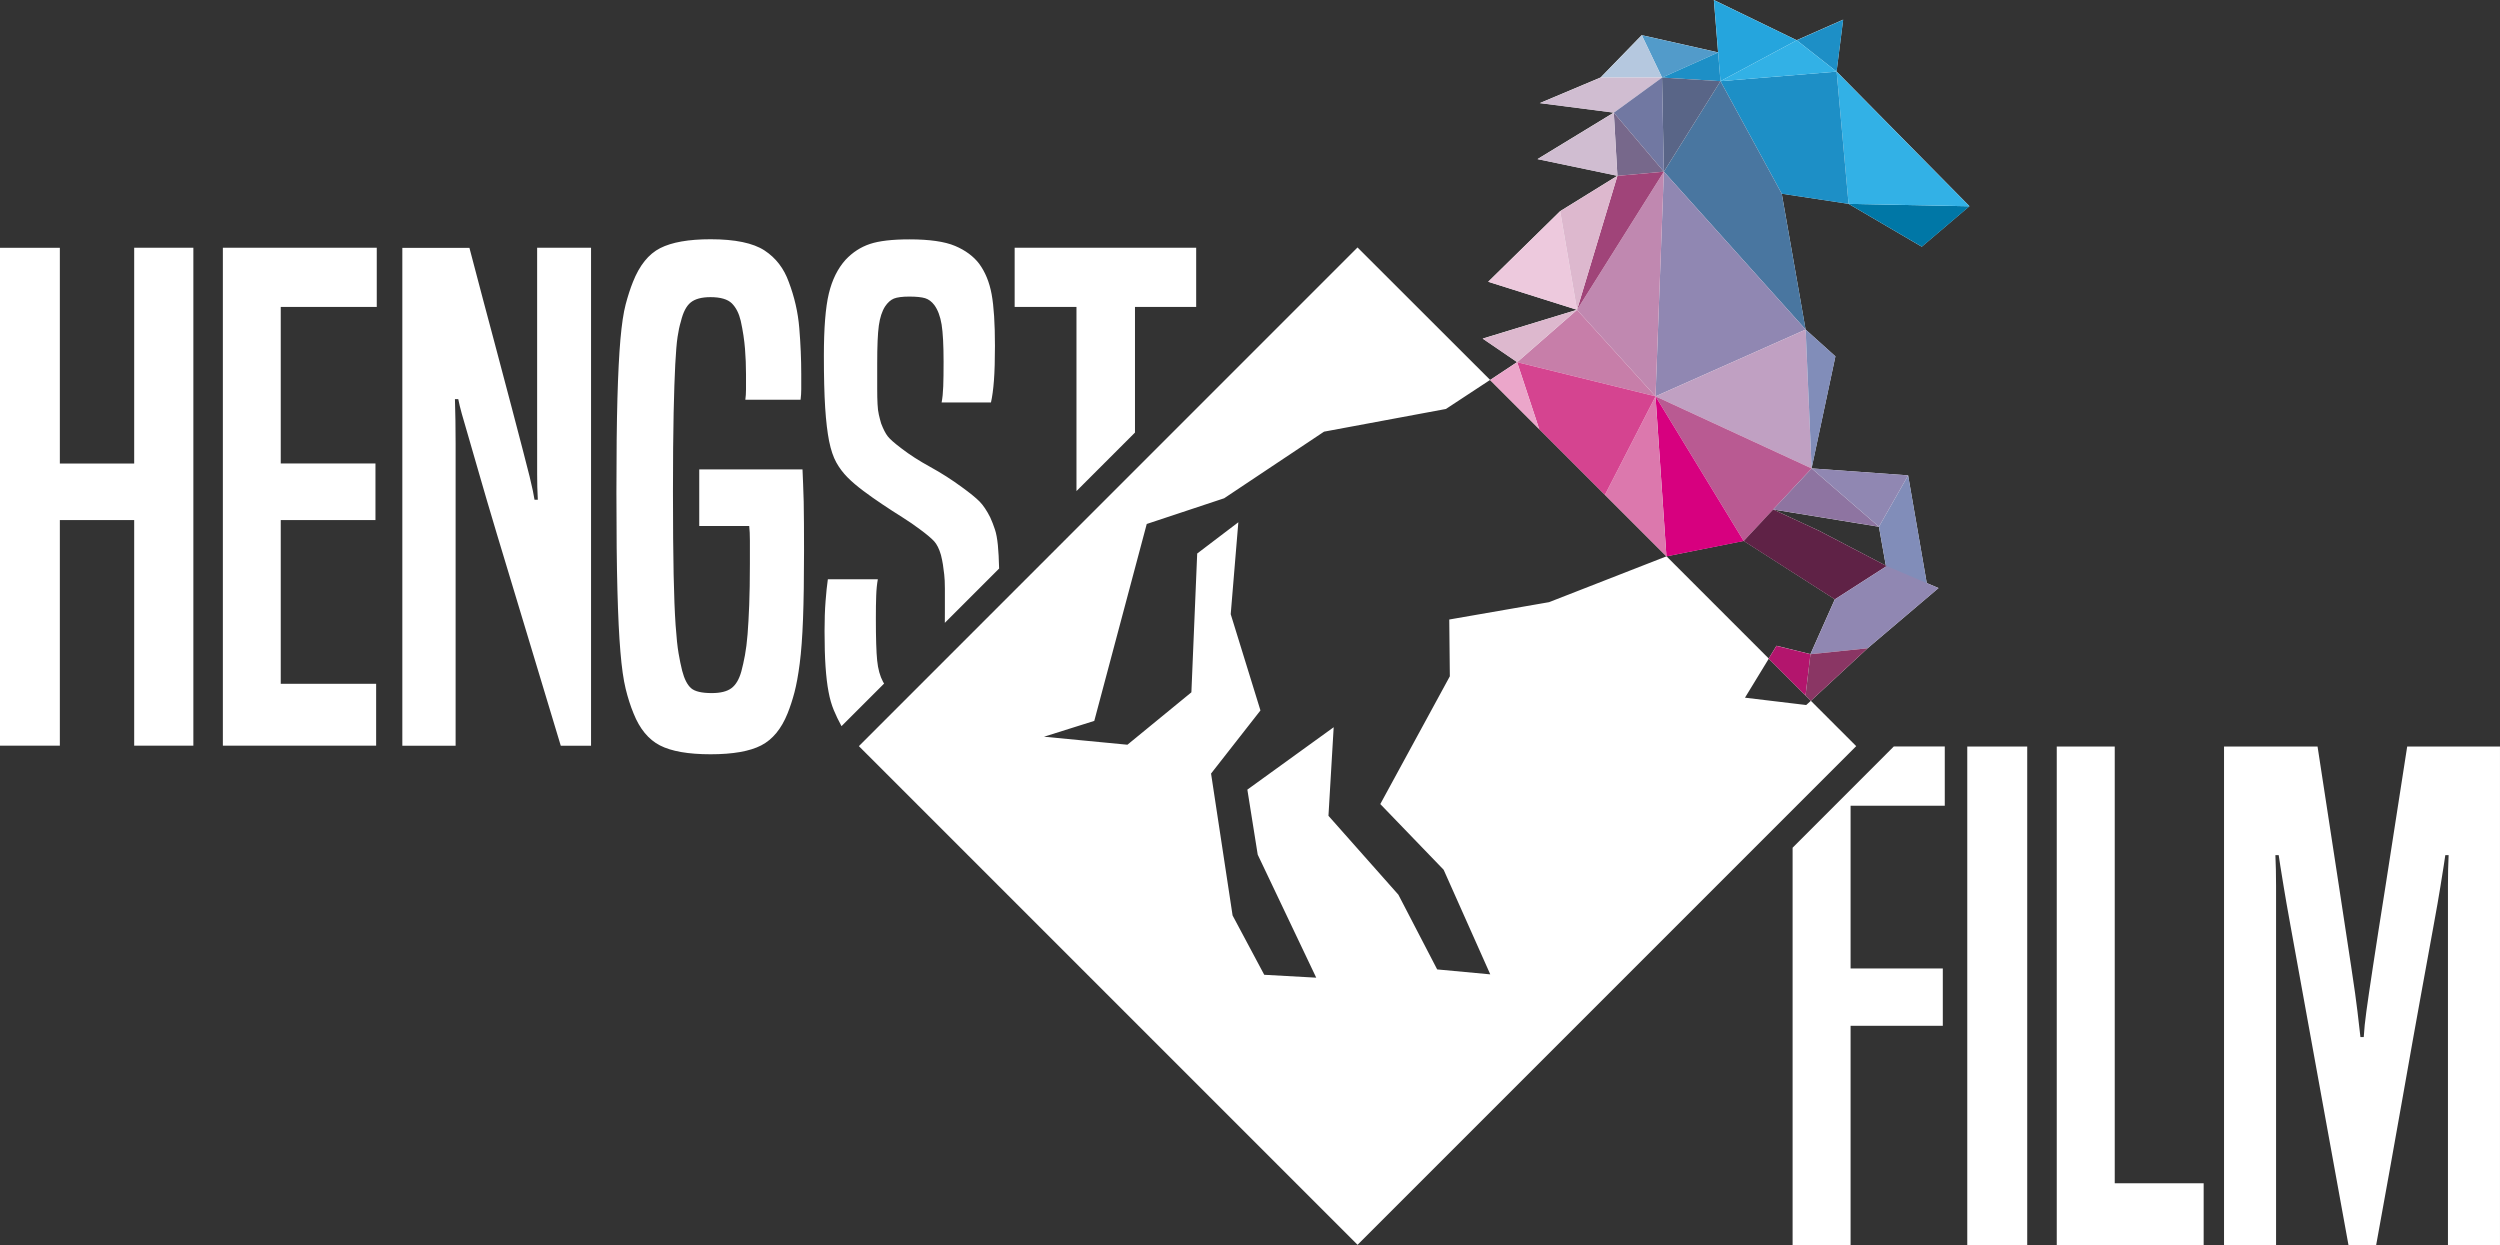
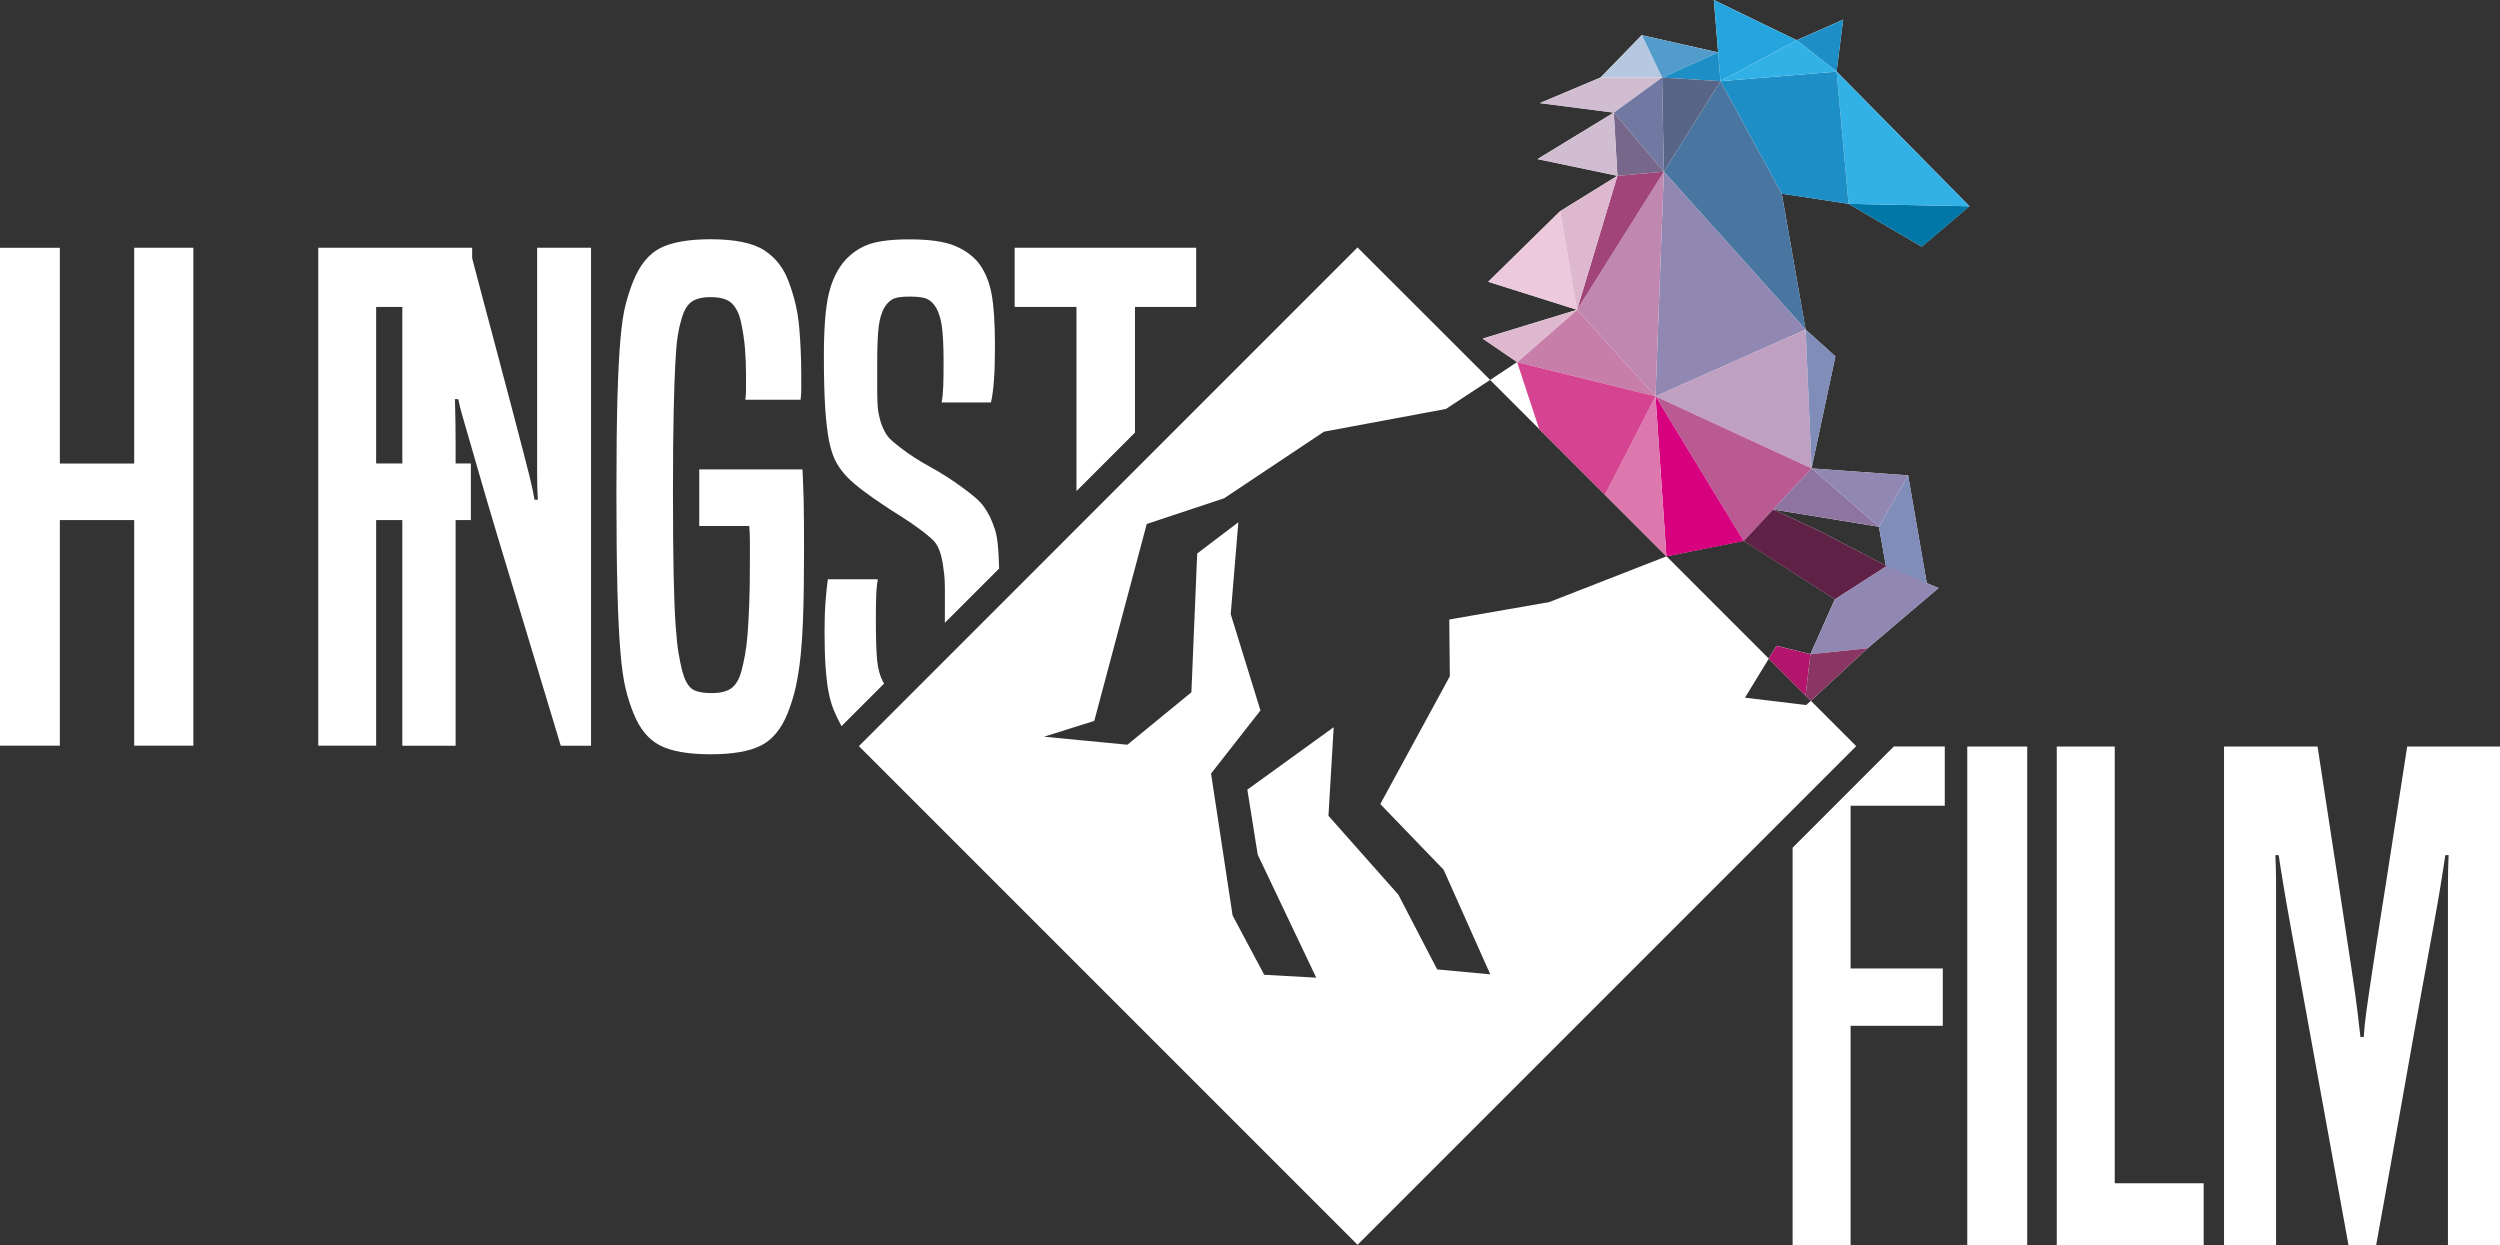
<svg xmlns="http://www.w3.org/2000/svg" version="1.1" viewBox="0 0 958.91 477.59" xml:space="preserve">
  <rect x="0" y="0" width="958.91" height="477.59" fill="#333333" stroke="none" />
  <g transform="translate(-144.59 -161.93)">
    <g id="a">
-       <path d="m483.3 423.47c-1.177-2.189-1.932-4.911-2.263-8.204-0.331-3.274-0.496-8.609-0.496-16.022 0-3.532 0.036-6.476 0.129-8.83 0.073-2.354 0.294-4.451 0.625-6.31h-19.168c-0.35 2.354-0.625 5.169-0.883 8.462-0.258 3.274-0.387 7.101-0.387 11.479 0 5.39 0.129 9.934 0.387 13.631 0.258 3.698 0.625 6.898 1.141 9.584 0.496 2.686 1.177 5.041 2.023 7.064s1.766 3.954 2.777 5.794c0.056 0.11 0.129 0.221 0.185 0.331l16.335-16.335c-0.147-0.221-0.276-0.423-0.405-0.644zm-132.68-93.338v13.631c0 3.366 0.073 6.641 0.257 9.842h-1.269c-0.166-1.012-0.387-2.152-0.625-3.403-0.257-1.27-0.681-3.108-1.27-5.555-0.588-2.429-1.435-5.722-2.52-9.842-1.104-4.121-2.52-9.584-4.286-16.391-1.766-6.806-3.992-15.213-6.677-25.22-2.686-10.007-5.887-22.074-9.584-36.201h-25.735v190.98h20.437v-96.63-19.426c0-5.886-0.092-11.515-0.257-16.904h1.269c0.331 1.692 0.791 3.568 1.379 5.684 0.589 2.097 1.435 5.004 2.521 8.701 1.085 3.697 2.483 8.498 4.157 14.385s3.918 13.466 6.677 22.7c2.778 9.253 6.181 20.528 10.209 33.811 4.029 13.281 8.83 29.175 14.385 47.68h11.607v-191.02h-20.676v73.176zm-120.53 117.8h58.773v-23.712h-36.588v-62.819h36.331v-21.707h-36.331v-60.042h36.828v-22.7h-59.03v190.98zm327.38-97.624 22.46-22.46v-48.196h23.472v-22.7h-69.626v22.7h23.712v70.655h-0.018zm-361.41-10.596h-28.513v-82.741h-22.958v190.98h22.958v-86.531h28.513v86.531h22.699v-191h-22.699zm256.34 2.263h-39.604v21.707h19.168c0.165 1.508 0.258 3.366 0.258 5.555v9.088c0 6.052-0.093 11.275-0.258 15.636-0.166 4.378-0.387 8.112-0.626 11.221-0.257 3.109-0.588 5.813-1.012 8.076-0.423 2.262-0.883 4.341-1.379 6.181-0.847 3.035-2.098 5.169-3.79 6.438-1.674 1.269-4.212 1.895-7.56 1.895-3.863 0-6.512-0.626-7.947-1.895-1.435-1.27-2.575-3.495-3.403-6.678-0.497-2.023-0.975-4.249-1.379-6.678-0.423-2.428-0.81-6.052-1.141-10.854-0.331-4.801-0.589-11.221-0.754-19.296-0.166-8.076-0.257-18.672-0.257-31.787 0-12.436 0.092-22.534 0.257-30.278 0.166-7.727 0.387-13.962 0.625-18.672 0.258-4.709 0.534-8.204 0.883-10.467 0.331-2.262 0.754-4.249 1.269-5.923 0.846-3.532 2.097-5.96 3.79-7.321 1.674-1.343 4.194-2.023 7.561-2.023 3.863 0 6.604 0.81 8.204 2.392 1.601 1.601 2.723 3.826 3.403 6.677 0.846 3.863 1.379 7.45 1.637 10.725s0.387 6.512 0.387 9.713v5.923c0 1.436-0.092 2.741-0.258 3.918h21.191c0.166-1.343 0.258-2.686 0.258-4.028v-5.813c0-5.721-0.258-11.607-0.755-17.659-0.496-6.053-1.857-11.938-4.028-17.659-1.857-5.206-4.967-9.253-9.326-12.104-4.378-2.852-11.276-4.286-20.695-4.286-8.407 0-14.845 1.141-19.296 3.403s-7.947 6.604-10.467 12.987c-1.012 2.52-1.932 5.39-2.778 8.571-0.846 3.201-1.508 7.689-2.023 13.503-0.497 5.794-0.883 13.336-1.141 22.589s-0.386 21.283-0.386 36.073c0 15.47 0.129 27.997 0.386 37.6 0.257 9.584 0.625 17.401 1.141 23.473 0.497 6.052 1.177 10.816 2.023 14.256 0.846 3.458 1.858 6.604 3.035 9.455 2.354 5.887 5.721 9.971 10.099 12.232 4.378 2.263 10.853 3.403 19.425 3.403s15.047-1.141 19.425-3.403 7.726-6.346 10.099-12.232c1.012-2.521 1.895-5.206 2.649-8.075 0.754-2.852 1.435-6.567 2.023-11.093 0.589-4.543 1.012-10.265 1.27-17.162 0.257-6.898 0.386-15.563 0.386-25.993 0-7.561-0.036-13.87-0.129-18.929-0.166-5.061-0.294-9.181-0.46-12.382zm503.33 106.29h-22.24v191.26h56.345v-23.748h-34.104v-167.51zm-493.12-117.12c0.681 3.366 1.601 6.089 2.777 8.205 1.178 2.097 2.612 3.991 4.286 5.684s3.697 3.403 6.052 5.169c2.355 1.767 4.802 3.495 7.321 5.169 2.521 1.692 5.041 3.33 7.579 4.912 2.521 1.601 4.801 3.146 6.807 4.672 2.52 1.858 4.322 3.366 5.427 4.544 1.085 1.177 1.968 2.943 2.648 5.298 0.331 1.343 0.589 2.575 0.754 3.66 0.166 1.104 0.331 2.355 0.497 3.79s0.258 3.237 0.258 5.427v8.075c0 1.803-0.019 3.495-0.019 5.077l20.823-20.823c-0.092-3.605-0.239-6.623-0.479-8.978-0.257-2.52-0.625-4.543-1.141-6.052-0.496-1.509-1.085-3.035-1.766-4.544-1.343-2.686-2.741-4.745-4.157-6.181-1.435-1.435-3.661-3.237-6.678-5.427-3.862-2.851-7.946-5.463-12.232-7.817s-7.947-4.709-10.982-7.063c-2.686-2.024-4.451-3.569-5.298-4.673-0.846-1.085-1.674-2.723-2.52-4.911-0.35-1.178-0.626-2.318-0.883-3.403-0.258-1.086-0.424-2.429-0.497-4.028-0.092-1.601-0.129-3.605-0.129-6.053v-9.455c0-6.732 0.202-11.607 0.626-14.624 0.423-3.035 1.214-5.463 2.391-7.321 1.012-1.508 2.152-2.52 3.403-3.035 1.27-0.496 3.237-0.754 5.923-0.754 2.687 0 4.71 0.221 6.053 0.625 1.343 0.424 2.52 1.307 3.531 2.649 1.344 1.857 2.263 4.322 2.778 7.45 0.496 3.108 0.754 7.873 0.754 14.256 0 3.863-0.036 7.027-0.129 9.455-0.092 2.446-0.294 4.507-0.625 6.181h18.929c0.496-2.188 0.883-5.003 1.141-8.443 0.257-3.439 0.386-7.854 0.386-13.244 0-8.572-0.423-15.176-1.269-19.812-0.847-4.617-2.447-8.536-4.802-11.736-2.188-2.852-5.261-5.133-9.216-6.807s-9.805-2.52-17.53-2.52c-6.549 0-11.607 0.588-15.14 1.766s-6.641 3.201-9.326 6.052c-3.035 3.366-5.169 7.689-6.438 12.987s-1.895 13.244-1.895 23.84c0 8.075 0.165 14.717 0.496 19.922 0.333 5.186 0.848 9.472 1.511 12.839zm369.56 155.94v152.44h22.239v-84.14h35.374v-21.982h-35.374v-62.415h36.128v-22.736h-19.554zm66.995 152.44h22.994v-191.26h-22.994zm168.74-191.26c-3.366 21.89-6.107 39.494-8.204 52.813-2.115 13.3-3.753 23.84-4.93 31.585-1.178 7.744-2.023 13.483-2.521 17.181-0.515 3.716-0.846 6.99-1.012 9.86h-1.27c-0.35-2.87-0.717-6.145-1.141-9.86-0.423-3.697-1.232-9.437-2.409-17.181-1.178-7.745-2.778-18.267-4.802-31.585-2.023-13.3-4.727-30.904-8.094-52.813h-35.87v191.26h19.958v-124.32-13.521c0-4.471-0.092-8.37-0.257-11.755h1.269c0.166 1.177 0.387 2.575 0.626 4.176 0.258 1.601 0.662 4.212 1.27 7.836 0.589 3.624 1.472 8.683 2.648 15.158 1.178 6.493 2.741 15.084 4.673 25.771 1.932 10.706 4.341 23.914 7.192 39.66 2.869 15.746 6.31 34.749 10.356 56.97h10.614c4.047-22.239 7.45-41.224 10.228-56.97s5.132-28.973 7.082-39.66c1.932-10.688 3.495-19.241 4.672-25.643 1.178-6.402 2.061-11.461 2.649-15.158s1.012-6.364 1.27-7.965c0.257-1.601 0.46-2.98 0.625-4.176h1.27c-0.166 3.366-0.258 7.284-0.258 11.755v13.521 124.31h19.959v-191.25zm-228.73-17.531-1.692 1.527-0.11 0.092-23.472-2.814 9.124-14.955 16.15 16.15 21.762-20.161 27.188-23.086-4.507-1.913-7.156-41.315-37.029-2.667 9.143-42.972-11.424-10.282-9.143-52.114 25.588 3.882 28.108 16.445 18.284-15.544-50.954-51.654 2.52-19.885-17.825 7.873-31.768-15.415 1.618 20.087-29.285-6.604-15.765 16.225-23.307 9.823 28.347 3.66-29.248 17.825 30.628 6.401-21.945 13.576-27.593 27.077 34.05 10.743-0.019 0.019-36.146 11.037 13.207 9.014-10.356 6.861 67.64 67.639 29.616-5.923 34.969 22.405-9.362 21.025-13.024-3.2-2.979 4.893-39.2-39.2-45.032 17.586-38.299 6.659 0.221 21.706v0.074l-26.673 49.005 24.3 25.201 17.881 40.12-20.364-1.895-14.881-28.66-26.82-30.26 2.005-33.977-33.111 23.933 3.974 24.944 22.441 47.184-19.94-1.104-12.141-22.756-8.241-54.303-0.019-0.128 18.947-24.208-11.387-36.864-0.019-0.056 2.925-35.264-15.782 11.994-2.227 53.235-24.447 20.032-0.092 0.074-31.989-3.072 19.278-6.07 20.124-75.531 29.69-9.859 38.317-25.551 46.742-8.701 16.96-11.147-50.862-50.808-191.26 191.28 191.27 191.27 191.27-191.27zm3.256-65.174-17.714-8.204 40.562 6.622 2.52 14.164 0.147 0.755z" fill="#fff" />
+       <path d="m483.3 423.47c-1.177-2.189-1.932-4.911-2.263-8.204-0.331-3.274-0.496-8.609-0.496-16.022 0-3.532 0.036-6.476 0.129-8.83 0.073-2.354 0.294-4.451 0.625-6.31h-19.168c-0.35 2.354-0.625 5.169-0.883 8.462-0.258 3.274-0.387 7.101-0.387 11.479 0 5.39 0.129 9.934 0.387 13.631 0.258 3.698 0.625 6.898 1.141 9.584 0.496 2.686 1.177 5.041 2.023 7.064s1.766 3.954 2.777 5.794c0.056 0.11 0.129 0.221 0.185 0.331l16.335-16.335c-0.147-0.221-0.276-0.423-0.405-0.644zm-132.68-93.338v13.631c0 3.366 0.073 6.641 0.257 9.842h-1.269c-0.166-1.012-0.387-2.152-0.625-3.403-0.257-1.27-0.681-3.108-1.27-5.555-0.588-2.429-1.435-5.722-2.52-9.842-1.104-4.121-2.52-9.584-4.286-16.391-1.766-6.806-3.992-15.213-6.677-25.22-2.686-10.007-5.887-22.074-9.584-36.201h-25.735v190.98h20.437v-96.63-19.426c0-5.886-0.092-11.515-0.257-16.904h1.269c0.331 1.692 0.791 3.568 1.379 5.684 0.589 2.097 1.435 5.004 2.521 8.701 1.085 3.697 2.483 8.498 4.157 14.385s3.918 13.466 6.677 22.7c2.778 9.253 6.181 20.528 10.209 33.811 4.029 13.281 8.83 29.175 14.385 47.68h11.607v-191.02h-20.676v73.176zm-120.53 117.8h58.773v-23.712v-62.819h36.331v-21.707h-36.331v-60.042h36.828v-22.7h-59.03v190.98zm327.38-97.624 22.46-22.46v-48.196h23.472v-22.7h-69.626v22.7h23.712v70.655h-0.018zm-361.41-10.596h-28.513v-82.741h-22.958v190.98h22.958v-86.531h28.513v86.531h22.699v-191h-22.699zm256.34 2.263h-39.604v21.707h19.168c0.165 1.508 0.258 3.366 0.258 5.555v9.088c0 6.052-0.093 11.275-0.258 15.636-0.166 4.378-0.387 8.112-0.626 11.221-0.257 3.109-0.588 5.813-1.012 8.076-0.423 2.262-0.883 4.341-1.379 6.181-0.847 3.035-2.098 5.169-3.79 6.438-1.674 1.269-4.212 1.895-7.56 1.895-3.863 0-6.512-0.626-7.947-1.895-1.435-1.27-2.575-3.495-3.403-6.678-0.497-2.023-0.975-4.249-1.379-6.678-0.423-2.428-0.81-6.052-1.141-10.854-0.331-4.801-0.589-11.221-0.754-19.296-0.166-8.076-0.257-18.672-0.257-31.787 0-12.436 0.092-22.534 0.257-30.278 0.166-7.727 0.387-13.962 0.625-18.672 0.258-4.709 0.534-8.204 0.883-10.467 0.331-2.262 0.754-4.249 1.269-5.923 0.846-3.532 2.097-5.96 3.79-7.321 1.674-1.343 4.194-2.023 7.561-2.023 3.863 0 6.604 0.81 8.204 2.392 1.601 1.601 2.723 3.826 3.403 6.677 0.846 3.863 1.379 7.45 1.637 10.725s0.387 6.512 0.387 9.713v5.923c0 1.436-0.092 2.741-0.258 3.918h21.191c0.166-1.343 0.258-2.686 0.258-4.028v-5.813c0-5.721-0.258-11.607-0.755-17.659-0.496-6.053-1.857-11.938-4.028-17.659-1.857-5.206-4.967-9.253-9.326-12.104-4.378-2.852-11.276-4.286-20.695-4.286-8.407 0-14.845 1.141-19.296 3.403s-7.947 6.604-10.467 12.987c-1.012 2.52-1.932 5.39-2.778 8.571-0.846 3.201-1.508 7.689-2.023 13.503-0.497 5.794-0.883 13.336-1.141 22.589s-0.386 21.283-0.386 36.073c0 15.47 0.129 27.997 0.386 37.6 0.257 9.584 0.625 17.401 1.141 23.473 0.497 6.052 1.177 10.816 2.023 14.256 0.846 3.458 1.858 6.604 3.035 9.455 2.354 5.887 5.721 9.971 10.099 12.232 4.378 2.263 10.853 3.403 19.425 3.403s15.047-1.141 19.425-3.403 7.726-6.346 10.099-12.232c1.012-2.521 1.895-5.206 2.649-8.075 0.754-2.852 1.435-6.567 2.023-11.093 0.589-4.543 1.012-10.265 1.27-17.162 0.257-6.898 0.386-15.563 0.386-25.993 0-7.561-0.036-13.87-0.129-18.929-0.166-5.061-0.294-9.181-0.46-12.382zm503.33 106.29h-22.24v191.26h56.345v-23.748h-34.104v-167.51zm-493.12-117.12c0.681 3.366 1.601 6.089 2.777 8.205 1.178 2.097 2.612 3.991 4.286 5.684s3.697 3.403 6.052 5.169c2.355 1.767 4.802 3.495 7.321 5.169 2.521 1.692 5.041 3.33 7.579 4.912 2.521 1.601 4.801 3.146 6.807 4.672 2.52 1.858 4.322 3.366 5.427 4.544 1.085 1.177 1.968 2.943 2.648 5.298 0.331 1.343 0.589 2.575 0.754 3.66 0.166 1.104 0.331 2.355 0.497 3.79s0.258 3.237 0.258 5.427v8.075c0 1.803-0.019 3.495-0.019 5.077l20.823-20.823c-0.092-3.605-0.239-6.623-0.479-8.978-0.257-2.52-0.625-4.543-1.141-6.052-0.496-1.509-1.085-3.035-1.766-4.544-1.343-2.686-2.741-4.745-4.157-6.181-1.435-1.435-3.661-3.237-6.678-5.427-3.862-2.851-7.946-5.463-12.232-7.817s-7.947-4.709-10.982-7.063c-2.686-2.024-4.451-3.569-5.298-4.673-0.846-1.085-1.674-2.723-2.52-4.911-0.35-1.178-0.626-2.318-0.883-3.403-0.258-1.086-0.424-2.429-0.497-4.028-0.092-1.601-0.129-3.605-0.129-6.053v-9.455c0-6.732 0.202-11.607 0.626-14.624 0.423-3.035 1.214-5.463 2.391-7.321 1.012-1.508 2.152-2.52 3.403-3.035 1.27-0.496 3.237-0.754 5.923-0.754 2.687 0 4.71 0.221 6.053 0.625 1.343 0.424 2.52 1.307 3.531 2.649 1.344 1.857 2.263 4.322 2.778 7.45 0.496 3.108 0.754 7.873 0.754 14.256 0 3.863-0.036 7.027-0.129 9.455-0.092 2.446-0.294 4.507-0.625 6.181h18.929c0.496-2.188 0.883-5.003 1.141-8.443 0.257-3.439 0.386-7.854 0.386-13.244 0-8.572-0.423-15.176-1.269-19.812-0.847-4.617-2.447-8.536-4.802-11.736-2.188-2.852-5.261-5.133-9.216-6.807s-9.805-2.52-17.53-2.52c-6.549 0-11.607 0.588-15.14 1.766s-6.641 3.201-9.326 6.052c-3.035 3.366-5.169 7.689-6.438 12.987s-1.895 13.244-1.895 23.84c0 8.075 0.165 14.717 0.496 19.922 0.333 5.186 0.848 9.472 1.511 12.839zm369.56 155.94v152.44h22.239v-84.14h35.374v-21.982h-35.374v-62.415h36.128v-22.736h-19.554zm66.995 152.44h22.994v-191.26h-22.994zm168.74-191.26c-3.366 21.89-6.107 39.494-8.204 52.813-2.115 13.3-3.753 23.84-4.93 31.585-1.178 7.744-2.023 13.483-2.521 17.181-0.515 3.716-0.846 6.99-1.012 9.86h-1.27c-0.35-2.87-0.717-6.145-1.141-9.86-0.423-3.697-1.232-9.437-2.409-17.181-1.178-7.745-2.778-18.267-4.802-31.585-2.023-13.3-4.727-30.904-8.094-52.813h-35.87v191.26h19.958v-124.32-13.521c0-4.471-0.092-8.37-0.257-11.755h1.269c0.166 1.177 0.387 2.575 0.626 4.176 0.258 1.601 0.662 4.212 1.27 7.836 0.589 3.624 1.472 8.683 2.648 15.158 1.178 6.493 2.741 15.084 4.673 25.771 1.932 10.706 4.341 23.914 7.192 39.66 2.869 15.746 6.31 34.749 10.356 56.97h10.614c4.047-22.239 7.45-41.224 10.228-56.97s5.132-28.973 7.082-39.66c1.932-10.688 3.495-19.241 4.672-25.643 1.178-6.402 2.061-11.461 2.649-15.158s1.012-6.364 1.27-7.965c0.257-1.601 0.46-2.98 0.625-4.176h1.27c-0.166 3.366-0.258 7.284-0.258 11.755v13.521 124.31h19.959v-191.25zm-228.73-17.531-1.692 1.527-0.11 0.092-23.472-2.814 9.124-14.955 16.15 16.15 21.762-20.161 27.188-23.086-4.507-1.913-7.156-41.315-37.029-2.667 9.143-42.972-11.424-10.282-9.143-52.114 25.588 3.882 28.108 16.445 18.284-15.544-50.954-51.654 2.52-19.885-17.825 7.873-31.768-15.415 1.618 20.087-29.285-6.604-15.765 16.225-23.307 9.823 28.347 3.66-29.248 17.825 30.628 6.401-21.945 13.576-27.593 27.077 34.05 10.743-0.019 0.019-36.146 11.037 13.207 9.014-10.356 6.861 67.64 67.639 29.616-5.923 34.969 22.405-9.362 21.025-13.024-3.2-2.979 4.893-39.2-39.2-45.032 17.586-38.299 6.659 0.221 21.706v0.074l-26.673 49.005 24.3 25.201 17.881 40.12-20.364-1.895-14.881-28.66-26.82-30.26 2.005-33.977-33.111 23.933 3.974 24.944 22.441 47.184-19.94-1.104-12.141-22.756-8.241-54.303-0.019-0.128 18.947-24.208-11.387-36.864-0.019-0.056 2.925-35.264-15.782 11.994-2.227 53.235-24.447 20.032-0.092 0.074-31.989-3.072 19.278-6.07 20.124-75.531 29.69-9.859 38.317-25.551 46.742-8.701 16.96-11.147-50.862-50.808-191.26 191.28 191.27 191.27 191.27-191.27zm3.256-65.174-17.714-8.204 40.562 6.622 2.52 14.164 0.147 0.755z" fill="#fff" />
    </g>
    <g id="b">
      <polygon points="853.63 240.13 900.02 241.05 881.74 256.57" fill="#0077a6" />
      <polygon points="853.63 240.13 849.05 189.4 900.02 241.05" fill="#32b1e6" />
      <polyline points="833.75 177.38 851.57 169.51 849.05 189.4" fill="#1d8fc6" />
      <polyline points="833.75 177.38 804.5 193.06 801.98 161.97" fill="#25a5dd" />
      <polygon points="782.09 191.68 803.6 182.06 774.33 175.45" fill="#529bca" />
      <polygon points="803.6 182.06 804.5 193.06 782.09 191.68" fill="#1d8fc6" />
      <polygon points="782.09 191.68 774.33 175.45 758.56 191.68" fill="#b5c8df" />
      <polygon points="735.24 201.5 758.56 191.68 782.09 191.68 763.59 205.16" fill="#d0bdd1" />
      <polygon points="804.5 193.06 849.05 189.4 853.63 240.13 828.02 236.25" fill="#1d8fc6" />
      <polygon points="782.79 227.78 804.5 193.06 828.02 236.25 837.17 288.34" fill="#4976a0" />
      <polygon points="804.5 193.06 782.79 227.78 782.09 191.68" fill="#596587" />
      <polygon points="782.79 227.78 782.09 191.68 763.59 205.16" fill="#7178a2" />
      <polygon points="763.59 205.16 782.79 227.78 764.97 229.39" fill="#77688b" />
      <polygon points="764.97 229.39 763.59 205.16 734.34 222.98" fill="#d0bdd1" />
      <polygon points="782.79 227.78 837.17 288.34 779.59 313.95" fill="#9087b2" />
      <polygon points="779.59 313.95 782.79 227.78 749.48 280.78" fill="#c088b0" />
      <polygon points="782.79 227.78 764.97 229.39 749.48 280.78" fill="#a04479" />
      <polygon points="749.48 280.78 743.02 242.96 715.43 270.02" fill="#edc9dd" />
      <polygon points="779.59 313.95 837.17 288.34 839.47 341.6" fill="#c0a0c2" />
      <polyline points="837.17 288.34 839.47 341.6 848.61 298.62" fill="#818db9" />
      <polygon points="779.59 313.95 839.47 341.6 813.4 369.45" fill="#b95a92" />
      <polygon points="871.92 398.94 867.8 378.13 865.28 363.96 876.48 344.26 884.48 390.47" fill="#818db9" />
      <polygon points="868.26 379.05 842.43 365.57 824.71 357.34 813.4 369.45 848.37 391.83" fill="#5f2246" />
      <polygon points="860.93 410.58 888.14 387.49 868.26 379.05 848.37 391.83 839.01 412.86" fill="#9087b2" />
      <polygon points="813.4 369.45 783.78 375.35 779.59 313.95" fill="#d7007f" />
      <polygon points="779.59 313.95 749.48 280.78 726.5 300.85" fill="#c77ea9" />
      <polygon points="760.18 351.75 783.78 375.35 779.59 313.95" fill="#dc78ad" />
      <polygon points="849.05 189.4 804.5 193.06 833.75 177.38" fill="#32b1e6" />
      <polygon points="839.47 341.6 824.71 357.34 865.28 363.96" fill="#8e74a1" />
      <polygon points="865.28 363.96 876.48 344.26 839.47 341.6" fill="#9087b2" />
      <polygon points="825.98 409.66 822.98 414.55 837.13 428.7 839.01 412.86" fill="#b3156d" />
      <polygon points="839.01 412.86 837.13 428.7 839.17 430.74 860.93 410.58" fill="#8a3664" />
      <polygon points="726.5 300.85 734.98 326.55 760.18 351.75 779.59 313.95" fill="#d54490" />
-       <polygon points="716.14 307.71 734.98 326.55 726.5 300.85" fill="#eba6ca" />
      <g fill="#ddb8ce">
        <polygon points="743.02 242.96 749.48 280.78 764.97 229.39" />
        <polygon points="749.46 280.78 713.31 291.84 726.5 300.85" />
      </g>
    </g>
  </g>
</svg>